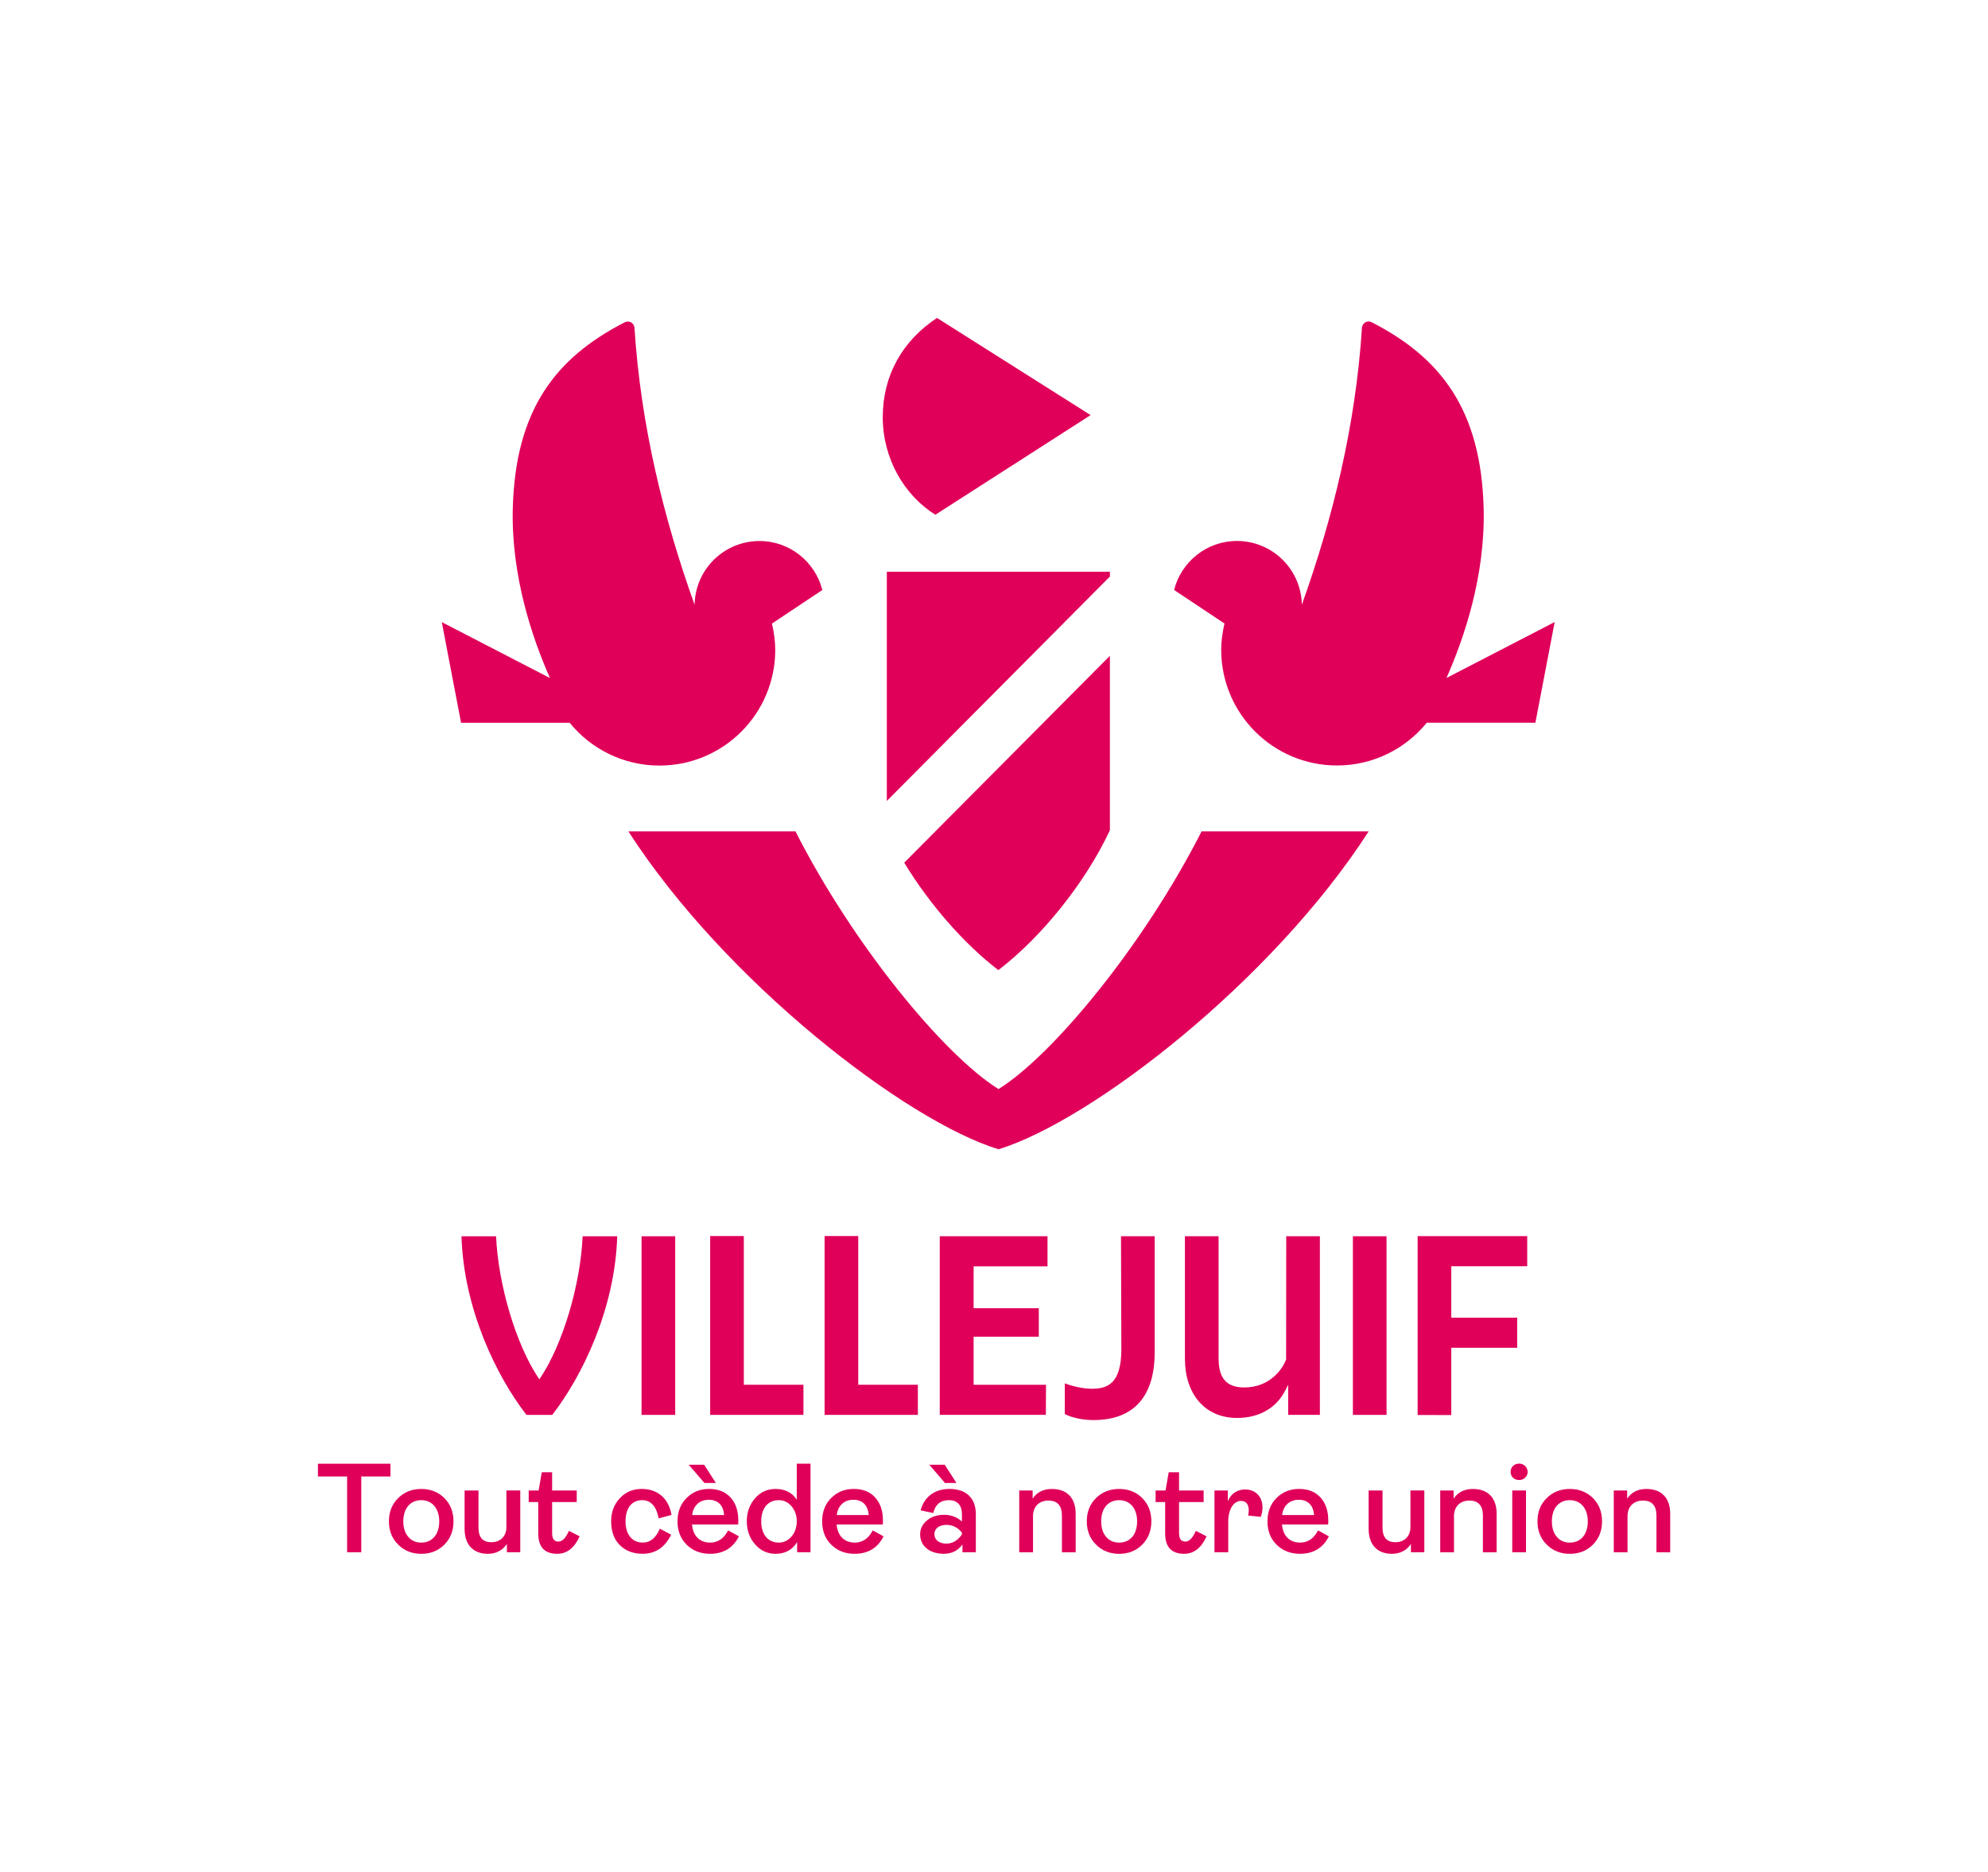
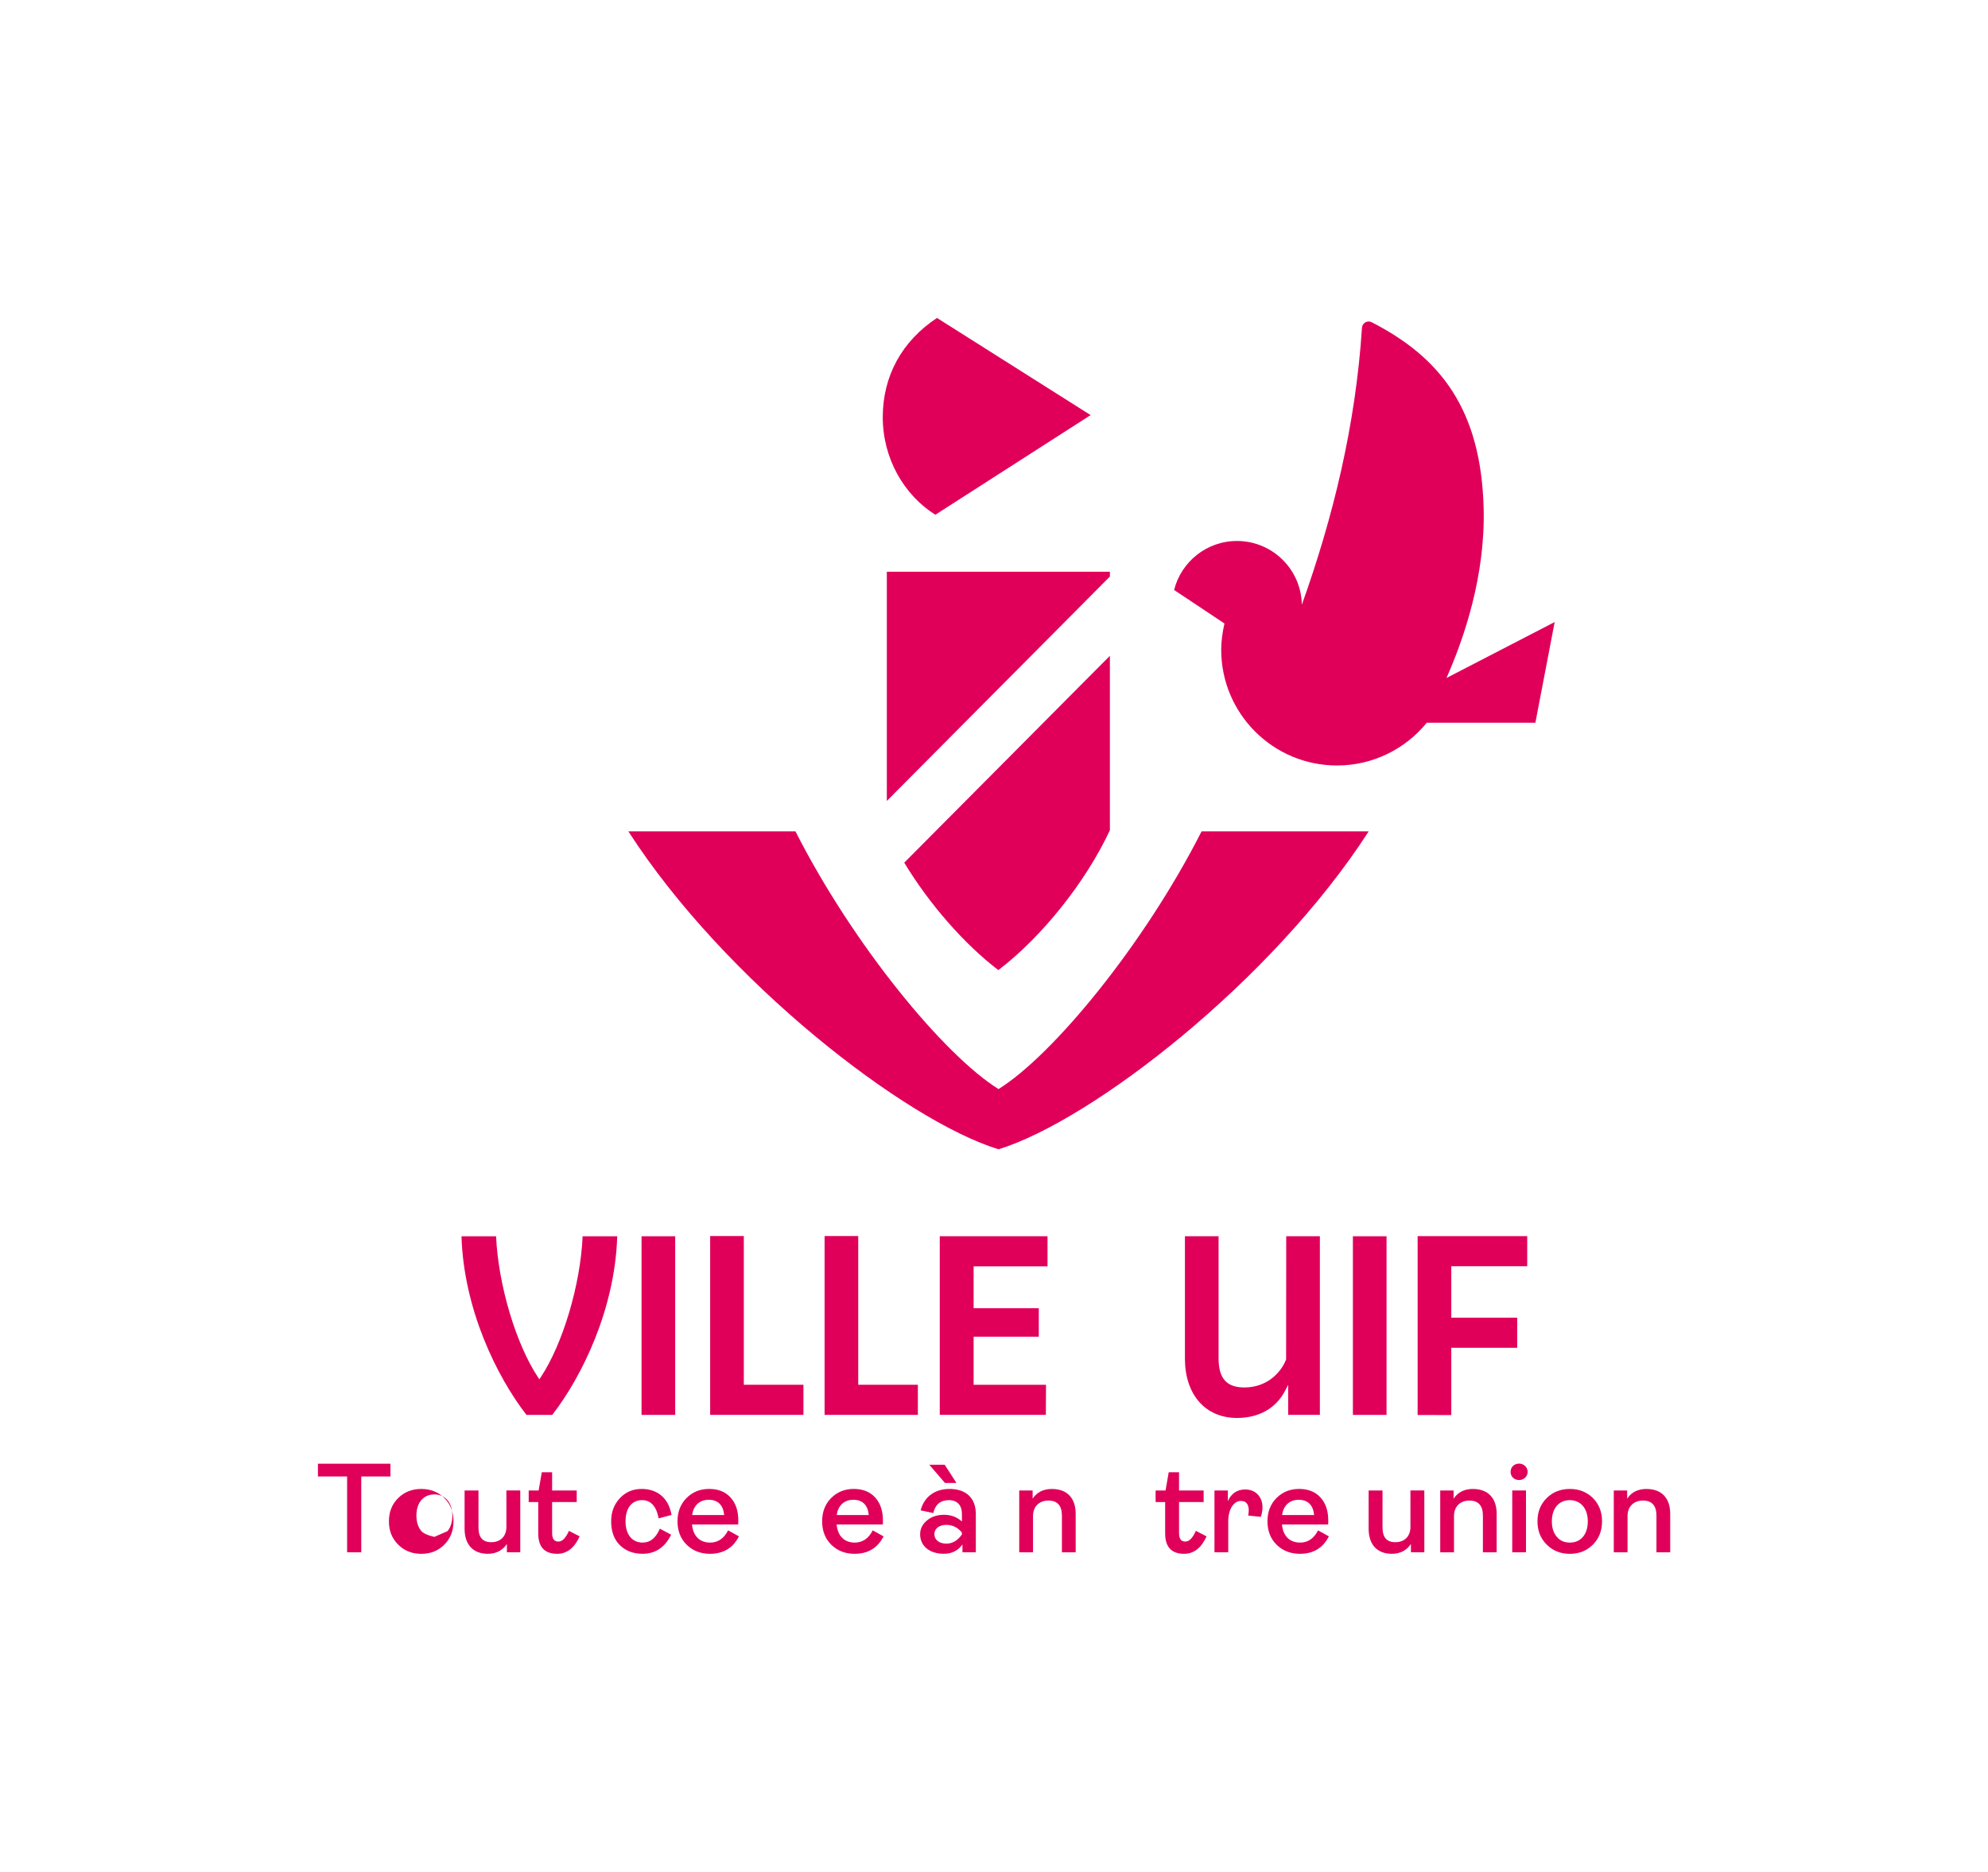
<svg xmlns="http://www.w3.org/2000/svg" id="Calque_1" data-name="Calque 1" viewBox="0 0 876.17 824.9">
  <defs>
    <style>
      .cls-1 {
        fill: #e0005a;
      }
    </style>
  </defs>
  <g>
    <path class="cls-1" d="M412.24,226.85l68.43-43.91-67.71-42.82c-15.33,10.12-23.9,25.45-23.9,43.73s9.46,34.42,23.18,43Z" />
    <path class="cls-1" d="M440.08,479.96c-24.07-14.97-64.16-63.66-89.5-113.58h-73.65c42.56,66.05,122.11,127.52,163.15,140.12,41.04-12.61,120.59-74.08,163.15-140.12h-73.65c-25.35,49.92-65.44,98.6-89.5,113.58Z" />
    <polygon class="cls-1" points="489.17 251.96 390.85 251.96 390.85 352.98 489.17 254.08 489.17 251.96" />
    <path class="cls-1" d="M439.95,427.49l.06-.08,.06,.08c19.06-14.58,38.36-38.62,49.09-61.59v-76.88l-90.63,91.16c11.02,18.22,26.3,35.74,41.41,47.31Z" />
    <path class="cls-1" d="M637.5,298.8c7.79-17.58,17.13-45.07,16.39-74.65-1.1-43.68-18.98-66.57-49.35-82.14-1.89-.97-4.14,.32-4.28,2.43-2.78,42.88-12.72,83.6-26.5,122.06-.28-15.56-12.96-28.09-28.59-28.09-13.38,0-24.58,9.19-27.71,21.59l22.2,14.78c-.93,4.05-1.44,8.07-1.44,11.54,0,28.18,22.85,51.03,51.03,51.03,15.97,0,30.22-7.35,39.57-18.84h47.87l8.5-44.37-47.68,24.65Z" />
-     <path class="cls-1" d="M341.67,286.34c0-3.48-.5-7.49-1.44-11.54l22.2-14.78c-3.14-12.4-14.34-21.59-27.71-21.59-15.63,0-28.3,12.53-28.59,28.09-13.78-38.46-23.72-79.18-26.5-122.06-.14-2.12-2.39-3.4-4.28-2.43-30.38,15.57-48.25,38.47-49.35,82.14-.75,29.57,8.6,57.06,16.39,74.65l-47.68-24.65,8.5,44.37h47.87c9.36,11.49,23.6,18.85,39.57,18.85,28.18,0,51.03-22.85,51.03-51.03Z" />
  </g>
  <g>
    <polygon class="cls-1" points="414.18 623.54 460.94 623.54 461.01 610.27 429.1 610.27 429.1 589.08 457.83 589.08 457.83 576.55 429.1 576.55 429.1 558.09 461.67 558.09 461.67 544.81 414.18 544.81 414.18 623.54" />
    <polygon class="cls-1" points="673.09 558.04 673.09 544.77 624.79 544.77 624.79 623.6 639.62 623.62 639.62 593.97 668.67 593.97 668.67 580.7 639.62 580.7 639.62 558.04 673.09 558.04" />
-     <path class="cls-1" d="M494.22,594.52c0,15.39-6.23,17.51-12.97,17.51-4.76,0-9.53-1.48-11.94-2.36h-.02s0,13.55,0,13.55h.01c3.6,1.71,7.98,2.61,12.67,2.61,17.62,0,26.93-10.32,26.93-29.84v-51.17h-14.84l.15,49.69Z" />
    <rect class="cls-1" x="282.75" y="544.83" width="14.83" height="78.72" />
    <rect class="cls-1" x="596.26" y="544.83" width="14.83" height="78.72" />
    <polygon class="cls-1" points="378.25 544.73 363.42 544.73 363.42 623.54 404.53 623.54 404.53 610.27 378.25 610.27 378.25 544.73" />
    <path class="cls-1" d="M566.82,599.13c-2.2,5.69-8.34,12.33-18.38,12.33-7.87,0-11.38-3.99-11.38-12.93v-53.71h-14.83v53.9c0,15.9,9.01,26.18,22.96,26.18,9.68,0,17.22-4.27,21.22-12.04l1.33-2.57v13.24h13.97v-78.71h-14.83l-.05,54.3Z" />
    <polygon class="cls-1" points="327.82 544.73 312.99 544.73 312.99 623.54 354.1 623.54 354.1 610.27 327.82 610.27 327.82 544.73" />
    <path class="cls-1" d="M238.29,607l-.58,.88-.58-.88c-9.78-14.73-17.55-40.87-18.49-62.15l-15.25-.02v.02c.99,32.05,15.45,61.67,28.63,78.7h11.38c13.18-17.03,27.64-46.66,28.63-78.7v-.02l-15.25,.02c-.93,21.29-8.71,47.42-18.49,62.15Z" />
  </g>
  <g>
-     <polygon class="cls-1" points="315.5 653.55 310.34 645.52 303.54 645.52 310.45 653.55 315.5 653.55" />
    <path class="cls-1" d="M312.98,679.83c-4.66,0-7.58-3.03-7.98-7.98h20.33c.06-.28,.06-.84,.06-1.8,0-4.21-1.12-7.58-3.43-10.11-2.3-2.53-5.45-3.76-9.43-3.76s-7.3,1.35-9.94,3.99c-2.64,2.64-3.99,6.06-3.99,10.28s1.35,7.69,4.04,10.33c2.7,2.64,6.12,3.99,10.28,3.99,5.9,0,10.16-2.58,12.75-7.69l-4.77-2.64c-1.85,3.59-4.49,5.39-7.92,5.39Zm-.62-18.87c4.1,0,6.4,2.41,6.8,6.74h-14.1c.51-4.21,3.31-6.74,7.3-6.74Z" />
    <polygon class="cls-1" points="421.53 653.55 416.36 645.52 409.57 645.52 416.48 653.55 421.53 653.55" />
    <path class="cls-1" d="M223.18,672.98c0,4.21-2.75,6.68-6.63,6.68s-5.67-2.19-5.67-6.51v-16.29h-6.12v16.9c0,6.91,3.71,11.01,10.22,11.01,3.65,0,6.46-1.46,8.42-4.32v3.65h5.9v-27.24h-6.12v16.12Z" />
    <polygon class="cls-1" points="172.08 645.07 140.12 645.07 140.12 650.69 152.98 650.69 152.98 684.1 159.22 684.1 159.22 650.69 172.08 650.69 172.08 645.07" />
    <path class="cls-1" d="M282.99,661.13c3.87,0,6.29,2.7,7.3,8.03l5.67-1.52c-1.29-7.58-6.4-11.46-13.14-11.46-3.87,0-7.07,1.35-9.6,4.04-2.58,2.75-3.87,6.12-3.87,10.22,0,4.49,1.29,7.98,3.82,10.5s5.9,3.82,10.05,3.82c5.62,0,9.83-2.81,12.58-8.42l-5-2.64c-1.74,4.1-4.21,6.12-7.53,6.12-4.72,0-7.58-3.59-7.58-9.38s2.75-9.32,7.3-9.32Z" />
    <path class="cls-1" d="M246.09,679.38c-1.85,0-2.75-1.24-2.75-3.76v-13.65h10.84v-5.11h-10.84v-8.03h-4.55l-1.4,8.03h-4.38v5.11h4.21v13.81c0,6.01,2.81,8.99,8.37,8.99,4.27,0,7.58-2.58,9.88-7.69l-4.72-2.42c-1.4,3.14-2.92,4.72-4.66,4.72Z" />
-     <path class="cls-1" d="M185.67,656.19c-4.1,0-7.47,1.35-10.16,3.99-2.75,2.7-4.1,6.12-4.1,10.28s1.35,7.58,4.1,10.28c2.7,2.7,6.06,4.04,10.16,4.04s7.47-1.35,10.16-4.04c2.7-2.7,4.04-6.12,4.04-10.28s-1.35-7.58-4.04-10.28c-2.7-2.64-6.07-3.99-10.16-3.99Zm5.78,21.11c-1.46,1.69-3.37,2.53-5.78,2.53s-4.32-.84-5.73-2.53c-1.46-1.68-2.19-3.99-2.19-6.85,0-5.78,3.15-9.32,7.92-9.32s7.92,3.65,7.92,9.32c0,2.86-.73,5.17-2.13,6.85Z" />
-     <path class="cls-1" d="M351.16,660.96c-2.02-3.2-5.17-4.77-9.38-4.77-3.59,0-6.57,1.35-8.99,4.1-2.42,2.75-3.65,6.12-3.65,10.16s1.24,7.41,3.65,10.16c2.42,2.75,5.39,4.16,9.04,4.16,4.21,0,7.41-1.74,9.49-5.17v4.49h5.9v-39.03h-6.06v15.89Zm-2.3,16.17c-1.52,1.8-3.43,2.7-5.62,2.7-4.77,0-7.75-3.59-7.75-9.38s2.98-9.32,7.75-9.32c2.19,0,4.1,.9,5.62,2.7,1.52,1.8,2.3,3.99,2.3,6.63s-.79,4.89-2.3,6.68Z" />
+     <path class="cls-1" d="M185.67,656.19c-4.1,0-7.47,1.35-10.16,3.99-2.75,2.7-4.1,6.12-4.1,10.28s1.35,7.58,4.1,10.28c2.7,2.7,6.06,4.04,10.16,4.04s7.47-1.35,10.16-4.04c2.7-2.7,4.04-6.12,4.04-10.28s-1.35-7.58-4.04-10.28c-2.7-2.64-6.07-3.99-10.16-3.99Zm5.78,21.11s-4.32-.84-5.73-2.53c-1.46-1.68-2.19-3.99-2.19-6.85,0-5.78,3.15-9.32,7.92-9.32s7.92,3.65,7.92,9.32c0,2.86-.73,5.17-2.13,6.85Z" />
    <path class="cls-1" d="M463.65,656.19c-3.76,0-6.63,1.4-8.54,4.27v-3.59h-5.9v27.24h6.07v-15.95c0-4.32,2.81-6.85,6.79-6.85s5.95,2.25,5.95,6.68v16.12h6.06v-16.96c0-6.91-3.76-10.95-10.45-10.95Z" />
    <rect class="cls-1" x="666.49" y="656.86" width="6.06" height="27.24" />
    <path class="cls-1" d="M669.52,645.02c-2.19,0-3.76,1.57-3.76,3.65s1.57,3.59,3.76,3.59c2.08,0,3.76-1.57,3.76-3.59s-1.68-3.65-3.76-3.65Z" />
    <path class="cls-1" d="M649.19,656.19c-3.76,0-6.63,1.4-8.54,4.27v-3.59h-5.9v27.24h6.07v-15.95c0-4.32,2.81-6.85,6.79-6.85s5.95,2.25,5.95,6.68v16.12h6.06v-16.96c0-6.91-3.76-10.95-10.45-10.95Z" />
    <path class="cls-1" d="M691.87,656.19c-4.1,0-7.47,1.35-10.16,3.99-2.75,2.7-4.1,6.12-4.1,10.28s1.35,7.58,4.1,10.28c2.7,2.7,6.07,4.04,10.16,4.04s7.47-1.35,10.16-4.04,4.04-6.12,4.04-10.28-1.35-7.58-4.04-10.28c-2.7-2.64-6.06-3.99-10.16-3.99Zm5.78,21.11c-1.46,1.69-3.37,2.53-5.78,2.53s-4.32-.84-5.73-2.53c-1.46-1.68-2.19-3.99-2.19-6.85,0-5.78,3.15-9.32,7.92-9.32s7.92,3.65,7.92,9.32c0,2.86-.73,5.17-2.13,6.85Z" />
    <path class="cls-1" d="M621.62,672.98c0,4.21-2.75,6.68-6.63,6.68s-5.67-2.19-5.67-6.51v-16.29h-6.12v16.9c0,6.91,3.71,11.01,10.22,11.01,3.65,0,6.46-1.46,8.42-4.32v3.65h5.9v-27.24h-6.12v16.12Z" />
    <path class="cls-1" d="M725.68,656.19c-3.76,0-6.63,1.4-8.54,4.27v-3.59h-5.9v27.24h6.06v-15.95c0-4.32,2.81-6.85,6.8-6.85s5.95,2.25,5.95,6.68v16.12h6.06v-16.96c0-6.91-3.76-10.95-10.45-10.95Z" />
    <path class="cls-1" d="M572.99,679.83c-4.66,0-7.58-3.03-7.98-7.98h20.33c.06-.28,.06-.84,.06-1.8,0-4.21-1.12-7.58-3.43-10.11-2.3-2.53-5.45-3.76-9.43-3.76s-7.3,1.35-9.94,3.99c-2.64,2.64-3.99,6.06-3.99,10.28s1.35,7.69,4.04,10.33c2.7,2.64,6.12,3.99,10.28,3.99,5.9,0,10.16-2.58,12.75-7.69l-4.77-2.64c-1.85,3.59-4.49,5.39-7.92,5.39Zm-.62-18.87c4.1,0,6.4,2.41,6.8,6.74h-14.1c.51-4.21,3.31-6.74,7.3-6.74Z" />
-     <path class="cls-1" d="M493.24,656.19c-4.1,0-7.47,1.35-10.16,3.99-2.75,2.7-4.1,6.12-4.1,10.28s1.35,7.58,4.1,10.28c2.7,2.7,6.07,4.04,10.16,4.04s7.47-1.35,10.16-4.04,4.04-6.12,4.04-10.28-1.35-7.58-4.04-10.28c-2.7-2.64-6.07-3.99-10.16-3.99Zm5.78,21.11c-1.46,1.69-3.37,2.53-5.78,2.53s-4.32-.84-5.73-2.53c-1.46-1.68-2.19-3.99-2.19-6.85,0-5.78,3.14-9.32,7.92-9.32s7.92,3.65,7.92,9.32c0,2.86-.73,5.17-2.13,6.85Z" />
    <path class="cls-1" d="M418.44,656.19c-6.57,0-11.18,3.59-12.69,9.43l5.56,1.18c.9-3.76,3.2-5.67,6.91-5.67s5.73,2.25,5.73,6.12v3.31c-2.13-1.97-4.77-2.98-7.86-2.98s-5.56,.84-7.53,2.47c-2.02,1.69-3.03,3.71-3.03,6.12,0,5.22,4.21,8.59,10.45,8.59,3.48,0,6.23-1.35,8.2-4.1v3.43h5.9v-16.79c0-7.24-4.44-11.12-11.62-11.12Zm5.5,20.05c-1.85,2.7-4.16,4.04-6.85,4.04-3.2,0-5.28-1.69-5.28-4.16s2.13-4.1,5.28-4.1c2.7,0,5,1.12,6.85,3.37v.84Z" />
    <path class="cls-1" d="M376.72,679.83c-4.66,0-7.58-3.03-7.98-7.98h20.33c.06-.28,.06-.84,.06-1.8,0-4.21-1.12-7.58-3.43-10.11-2.3-2.53-5.45-3.76-9.43-3.76s-7.3,1.35-9.94,3.99c-2.64,2.64-3.99,6.06-3.99,10.28s1.35,7.69,4.04,10.33c2.7,2.64,6.12,3.99,10.28,3.99,5.9,0,10.16-2.58,12.75-7.69l-4.77-2.64c-1.85,3.59-4.49,5.39-7.92,5.39Zm-.62-18.87c4.1,0,6.4,2.41,6.79,6.74h-14.1c.51-4.21,3.31-6.74,7.3-6.74Z" />
    <path class="cls-1" d="M548.9,656.41c-3.65,0-6.23,1.74-7.75,5.17v-4.72h-5.9v27.24h6.07v-13.53c0-5.45,2.42-9.1,5.56-9.1,2.3,0,3.48,1.4,3.48,4.21,0,.39-.06,1.12-.23,2.25l5.56,.56c.5-1.46,.73-2.86,.73-4.21,0-4.77-3.2-7.86-7.53-7.86Z" />
    <path class="cls-1" d="M522.39,679.38c-1.85,0-2.75-1.24-2.75-3.76v-13.65h10.84v-5.11h-10.84v-8.03h-4.55l-1.4,8.03h-4.38v5.11h4.21v13.81c0,6.01,2.81,8.99,8.37,8.99,4.27,0,7.58-2.58,9.88-7.69l-4.72-2.42c-1.4,3.14-2.92,4.72-4.66,4.72Z" />
  </g>
</svg>